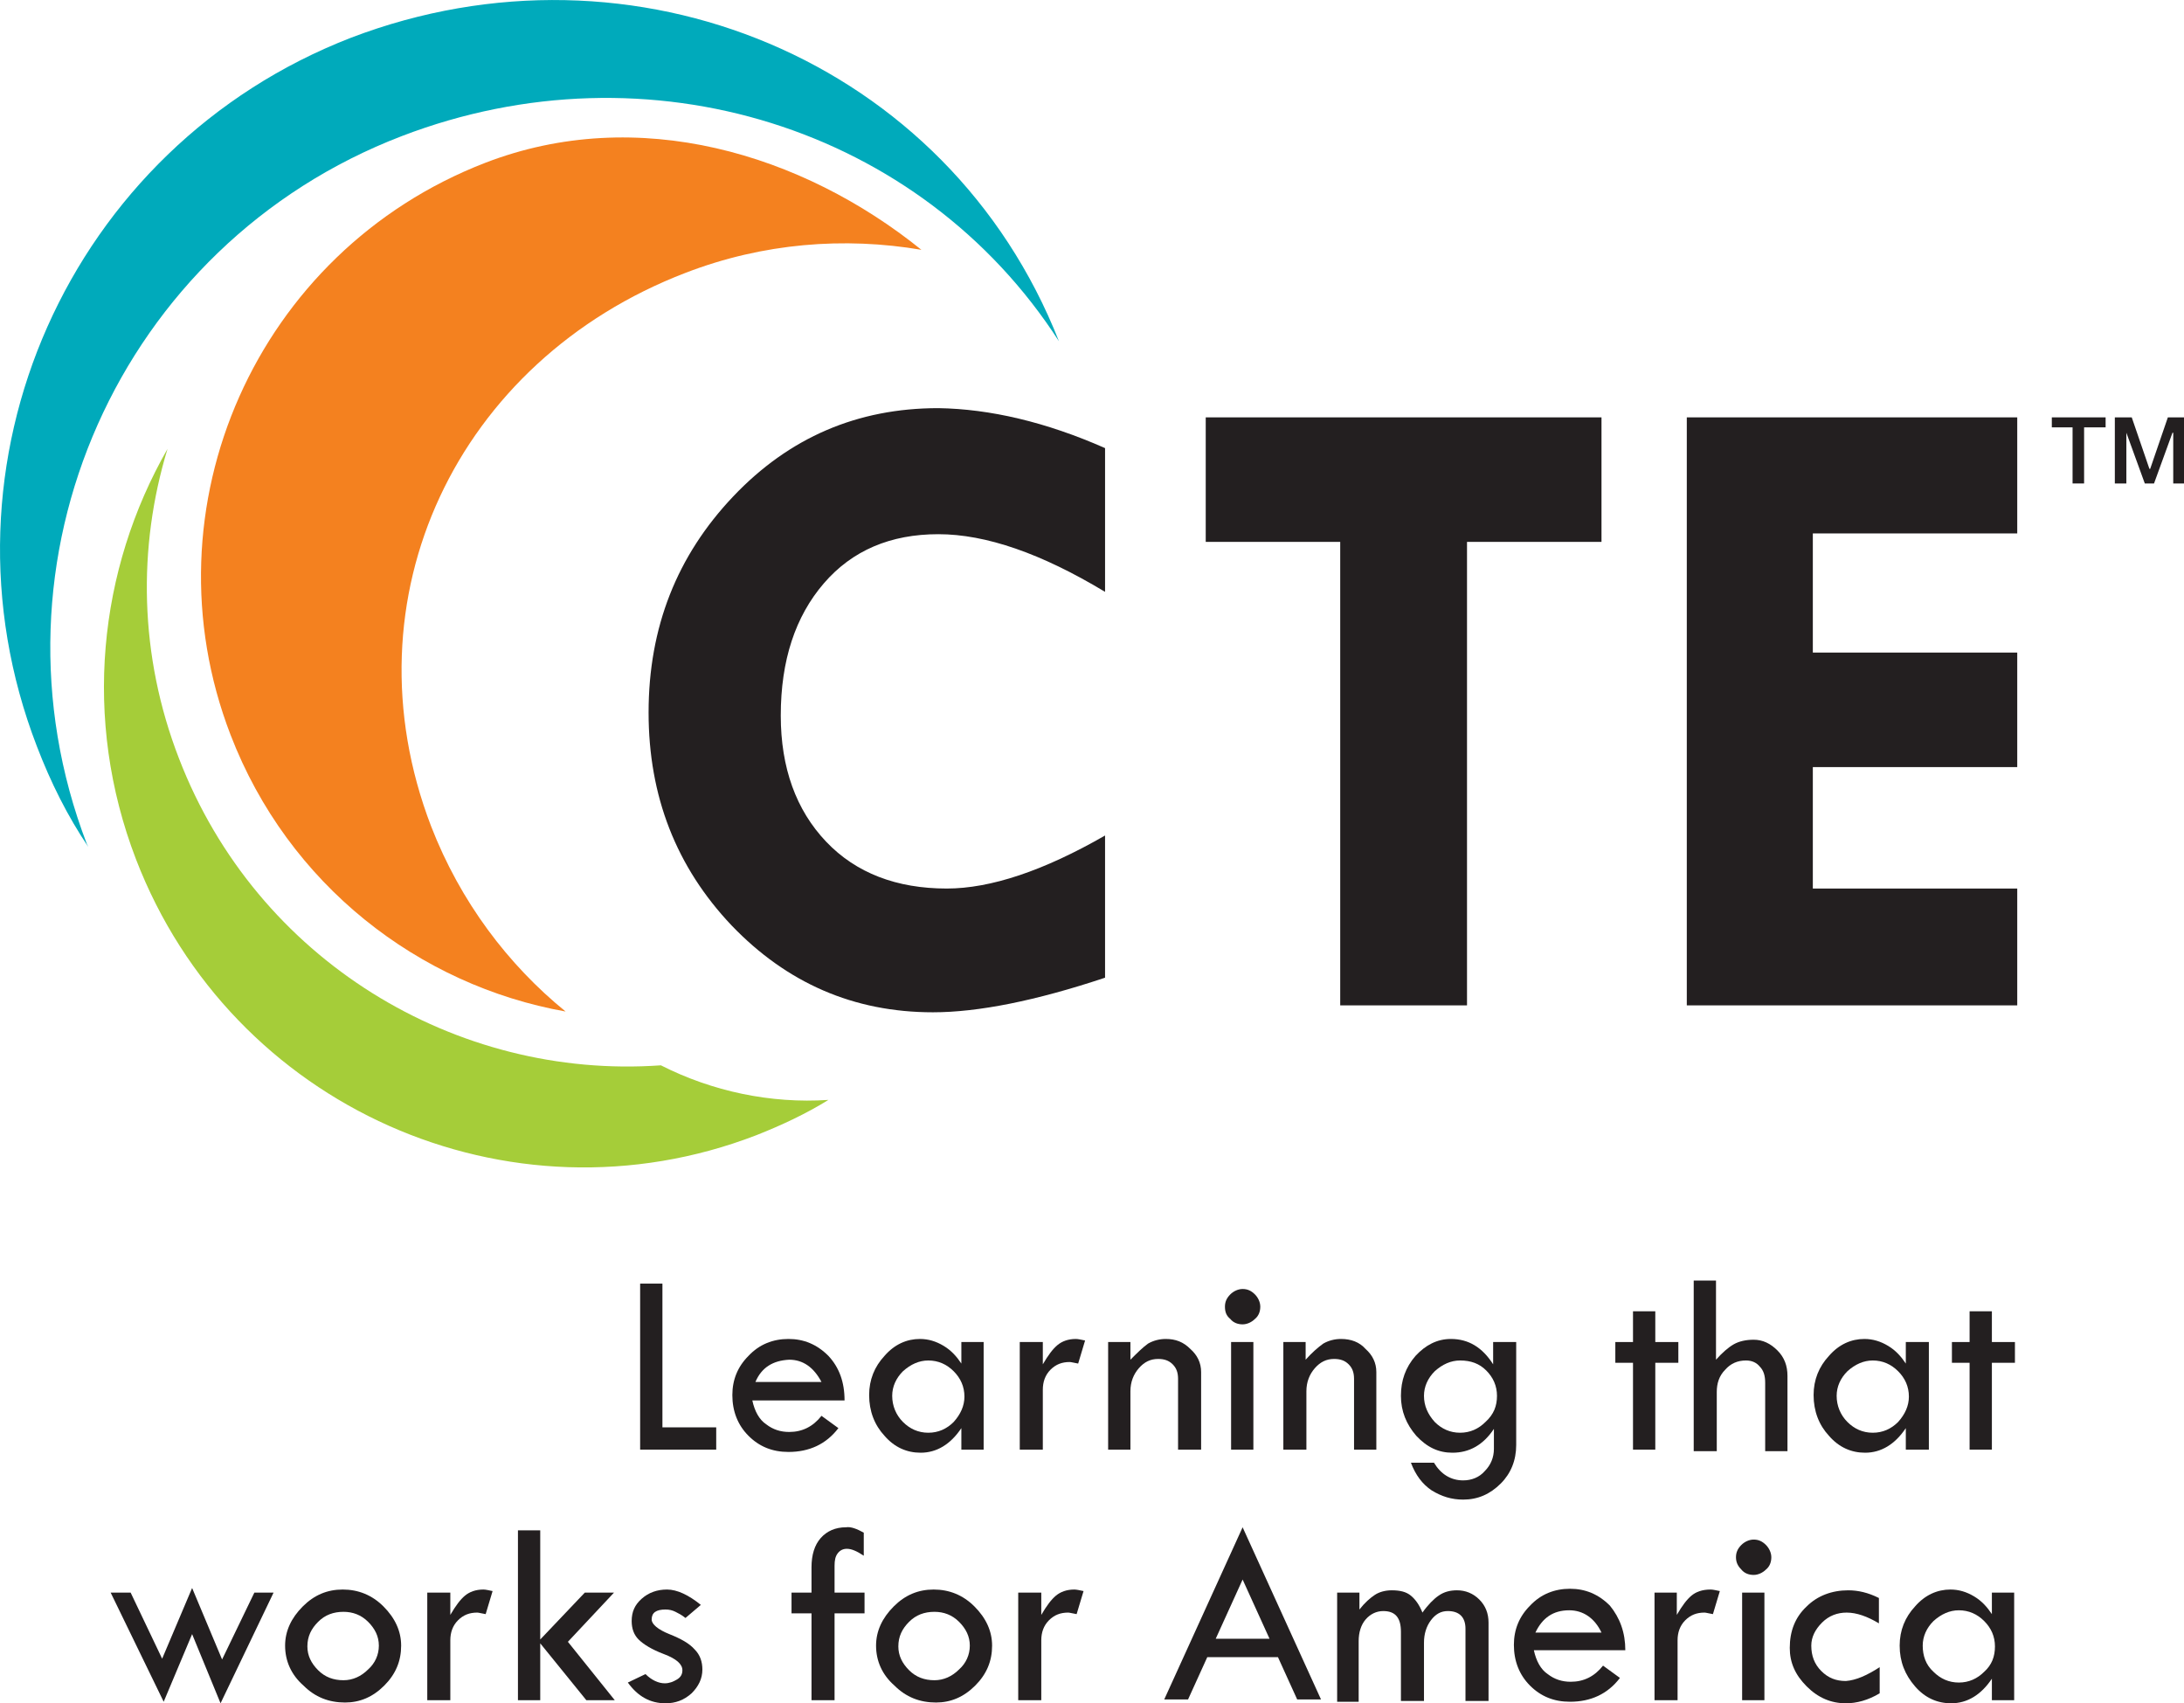
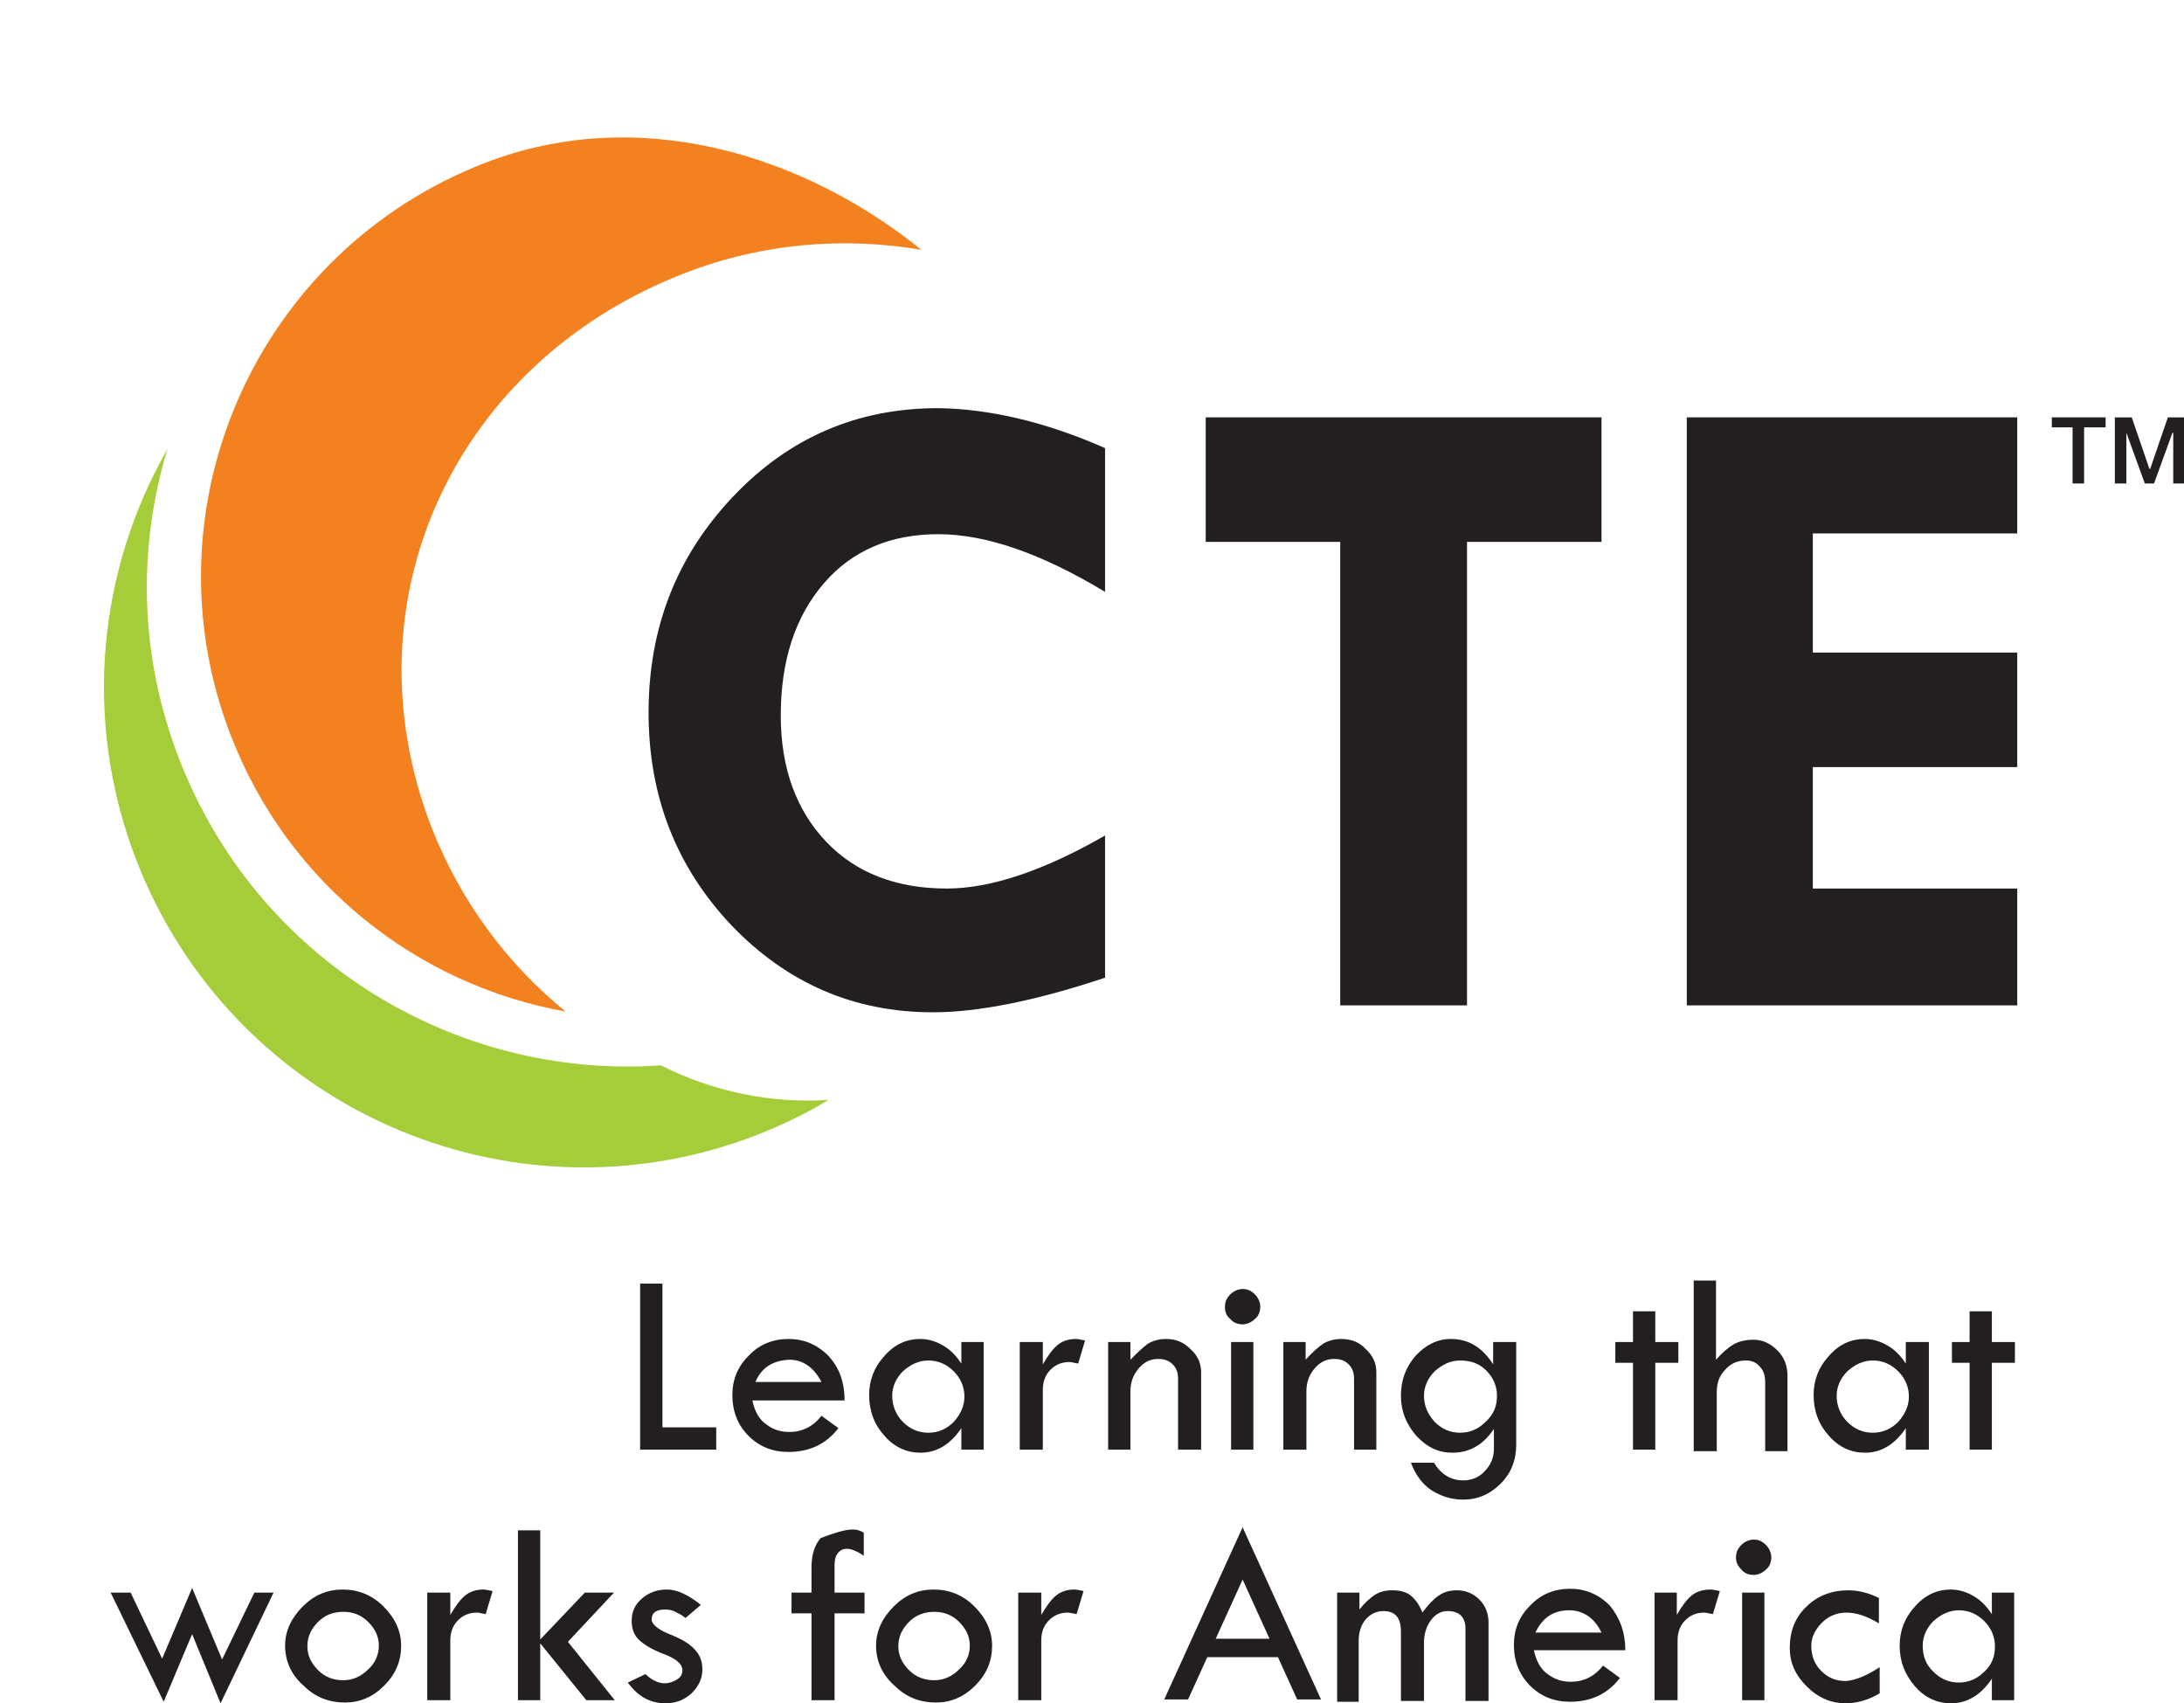
<svg xmlns="http://www.w3.org/2000/svg" id="Layer_1" x="0px" y="0px" viewBox="0 0 284.2 221.6" style="enable-background:new 0 0 284.2 221.6;" xml:space="preserve">
  <style type="text/css">	.st0{fill:#231F20;}	.st1{fill:#A5CD39;}	.st2{fill:#F4811F;}	.st3{fill:#00AABB;}</style>
  <polyline class="st0" points="83.3,167 86.2,167 86.2,185.7 93.2,185.7 93.2,188.6 83.3,188.6 83.3,167 " />
  <path class="st0" d="M98.3,179.8h8.6c-1-1.9-2.4-2.9-4.2-2.9C100.6,177,99.1,177.9,98.3,179.8 M109.9,182.2H97.9 c0.3,1.4,0.9,2.5,1.8,3.1c0.9,0.7,1.9,1,3,1c1.7,0,3.1-0.7,4.2-2.1l2.2,1.6c-1.6,2.1-3.8,3.1-6.5,3.1c-2.1,0-3.8-0.7-5.2-2.1 c-1.4-1.4-2.1-3.2-2.1-5.3c0-2,0.7-3.7,2.1-5.1c1.4-1.5,3.2-2.2,5.2-2.2c2,0,3.7,0.7,5.2,2.2C109.2,177.9,109.9,179.8,109.9,182.2" />
  <path class="st0" d="M125.5,181.7c0-1.3-0.5-2.4-1.4-3.3c-0.9-0.9-2-1.4-3.3-1.4c-1.2,0-2.3,0.5-3.3,1.4c-0.9,0.9-1.4,2-1.4,3.2 c0,1.3,0.5,2.5,1.4,3.4c0.9,0.9,2,1.4,3.3,1.4c1.3,0,2.4-0.5,3.3-1.4C125,184,125.5,182.9,125.5,181.7 M125.1,174.6h2.9v14h-2.9 v-2.8c-1.4,2.1-3.2,3.2-5.3,3.2c-1.8,0-3.4-0.7-4.7-2.2c-1.3-1.4-2-3.2-2-5.3c0-2,0.7-3.7,2-5.1c1.3-1.5,2.9-2.2,4.6-2.2 c1.1,0,2.1,0.3,3.1,0.9c1,0.6,1.7,1.4,2.3,2.3V174.6z" />
  <path class="st0" d="M135.7,174.6v2.9c0.7-1.2,1.3-2,1.9-2.5c0.6-0.5,1.4-0.8,2.4-0.8c0.3,0,0.7,0.1,1.2,0.2l-0.9,3 c-0.6-0.1-0.9-0.2-1.1-0.2c-1,0-1.8,0.3-2.5,1c-0.7,0.7-1,1.6-1,2.6v7.8h-3v-14H135.7" />
  <path class="st0" d="M144.2,188.6v-14h2.9v2.3c0.9-0.9,1.6-1.6,2.3-2.1c0.7-0.4,1.5-0.6,2.3-0.6c1.3,0,2.3,0.4,3.2,1.3 c0.9,0.8,1.4,1.8,1.4,3v10.1h-3v-9.2c0-0.8-0.2-1.4-0.7-1.9c-0.5-0.5-1.1-0.7-1.9-0.7c-1,0-1.8,0.4-2.5,1.2c-0.7,0.8-1.1,1.8-1.1,3 v7.6H144.2" />
  <path class="st0" d="M160.2,174.6h2.9v14h-2.9V174.6z M159.4,170c0-0.6,0.2-1.1,0.7-1.6c0.4-0.4,1-0.7,1.6-0.7 c0.6,0,1.1,0.2,1.6,0.7c0.4,0.4,0.7,1,0.7,1.6c0,0.6-0.2,1.2-0.7,1.6c-0.4,0.4-1,0.7-1.6,0.7c-0.6,0-1.2-0.2-1.6-0.7 C159.6,171.2,159.4,170.7,159.4,170" />
  <path class="st0" d="M167,188.6v-14h2.9v2.3c0.8-0.9,1.6-1.6,2.3-2.1c0.7-0.4,1.5-0.6,2.3-0.6c1.3,0,2.4,0.4,3.2,1.3 c0.9,0.8,1.4,1.8,1.4,3v10.1h-2.9v-9.2c0-0.8-0.2-1.4-0.7-1.9c-0.5-0.5-1.1-0.7-1.9-0.7c-1,0-1.8,0.4-2.5,1.2 c-0.7,0.8-1.1,1.8-1.1,3v7.6H167" />
  <path class="st0" d="M194.8,181.6c0-1.3-0.5-2.4-1.4-3.3c-0.9-0.9-2-1.3-3.4-1.3c-1.2,0-2.3,0.5-3.3,1.4c-0.9,0.9-1.4,2-1.4,3.2 c0,1.3,0.5,2.4,1.4,3.4c0.9,0.9,2,1.4,3.3,1.4c1.3,0,2.4-0.5,3.3-1.4C194.4,184,194.8,182.9,194.8,181.6 M194.4,174.6h2.9v13.4 c0,2-0.7,3.7-2,5c-1.4,1.4-3,2.1-4.9,2.1c-1.5,0-2.8-0.4-4.1-1.2c-1.2-0.8-2.1-2-2.7-3.6h3c0.9,1.5,2.2,2.3,3.8,2.3 c1.1,0,2.1-0.4,2.8-1.2c0.8-0.8,1.2-1.8,1.2-2.9v-2.6c-1.4,2.1-3.2,3.1-5.4,3.1c-1.8,0-3.3-0.7-4.7-2.2c-1.3-1.5-2-3.2-2-5.2 c0-2,0.6-3.7,1.9-5.2c1.3-1.4,2.8-2.2,4.6-2.2c2.3,0,4.1,1.1,5.5,3.3V174.6z" />
  <polyline class="st0" points="212.5,170.6 215.4,170.6 215.4,174.6 218.4,174.6 218.4,177.3 215.4,177.3 215.4,188.6 212.5,188.6  212.5,177.3 210.2,177.3 210.2,174.6 212.5,174.6 212.5,170.6 " />
  <path class="st0" d="M220.3,166.6h3v10.3c0.8-0.9,1.6-1.6,2.3-2c0.7-0.4,1.6-0.6,2.6-0.6c1.2,0,2.2,0.5,3.1,1.4 c0.9,0.9,1.3,2,1.3,3.3v9.8h-2.9v-8.9c0-0.9-0.2-1.6-0.7-2.1c-0.4-0.5-1-0.8-1.8-0.8c-1.1,0-2,0.4-2.7,1.2c-0.8,0.8-1.1,1.8-1.1,2.9 v7.7h-3V166.6" />
  <path class="st0" d="M248.4,181.7c0-1.3-0.5-2.4-1.4-3.3c-0.9-0.9-2-1.4-3.3-1.4c-1.2,0-2.3,0.5-3.3,1.4c-0.9,0.9-1.4,2-1.4,3.2 c0,1.3,0.5,2.5,1.4,3.4c0.9,0.9,2,1.4,3.3,1.4c1.3,0,2.4-0.5,3.3-1.4C247.9,184,248.4,182.9,248.4,181.7 M248,174.6h3v14h-3v-2.8 c-1.4,2.1-3.2,3.2-5.3,3.2c-1.8,0-3.4-0.7-4.7-2.2c-1.3-1.4-2-3.2-2-5.3c0-2,0.7-3.7,2-5.1c1.3-1.5,2.9-2.2,4.6-2.2 c1.1,0,2.1,0.3,3.1,0.9c1,0.6,1.7,1.4,2.3,2.3V174.6z" />
  <polyline class="st0" points="256.3,170.6 259.2,170.6 259.2,174.6 262.2,174.6 262.2,177.3 259.2,177.3 259.2,188.6 256.3,188.6  256.3,177.3 254,177.3 254,174.6 256.3,174.6 256.3,170.6 " />
  <polyline class="st0" points="25,206.6 28.9,215.9 33.1,207.2 35.6,207.2 28.7,221.6 25,212.6 21.3,221.4 14.4,207.2 17,207.2  21.1,215.8 25,206.6 " />
  <path class="st0" d="M49.3,214.1c0-1.2-0.5-2.2-1.4-3.1c-0.9-0.9-2-1.3-3.2-1.3c-1.3,0-2.4,0.4-3.3,1.3c-0.9,0.9-1.4,1.9-1.4,3.2 c0,1.2,0.5,2.2,1.4,3.1c0.9,0.9,2,1.3,3.3,1.3c1.2,0,2.3-0.5,3.2-1.4C48.8,216.4,49.3,215.3,49.3,214.1 M37.1,214.1 c0-1.9,0.8-3.6,2.3-5.1c1.5-1.5,3.2-2.2,5.2-2.2c2,0,3.8,0.7,5.3,2.2c1.5,1.5,2.3,3.2,2.3,5.1c0,2-0.7,3.7-2.2,5.2 c-1.5,1.5-3.2,2.2-5.1,2.2c-2.1,0-3.9-0.7-5.4-2.2C37.9,217.9,37.1,216.1,37.1,214.1" />
  <path class="st0" d="M58.6,207.2v2.9c0.7-1.2,1.3-2,1.9-2.5c0.6-0.5,1.4-0.8,2.4-0.8c0.3,0,0.7,0.1,1.2,0.2l-0.9,3 c-0.6-0.1-0.9-0.2-1.1-0.2c-1,0-1.8,0.3-2.5,1c-0.7,0.7-1,1.6-1,2.6v7.8h-3v-14H58.6" />
  <polyline class="st0" points="67.4,199.1 70.3,199.1 70.3,213.3 76.1,207.2 79.9,207.2 73.9,213.6 80,221.2 76.3,221.2 70.3,213.8  70.3,221.2 67.4,221.2 67.4,199.1 " />
  <path class="st0" d="M91.2,208.8l-2,1.7c-0.5-0.4-0.9-0.6-1.3-0.8c-0.4-0.2-0.8-0.3-1.3-0.3c-1.2,0-1.8,0.4-1.8,1.3 c0,0.6,0.8,1.3,2.3,1.9c1.5,0.6,2.6,1.2,3.3,2c0.7,0.7,1,1.6,1,2.6c0,1.2-0.5,2.2-1.4,3.1c-1,0.9-2.1,1.3-3.4,1.3 c-2,0-3.6-0.9-4.9-2.7l2.3-1.1c0.8,0.8,1.7,1.2,2.5,1.2c0.6,0,1.1-0.2,1.6-0.5c0.5-0.3,0.7-0.7,0.7-1.2c0-0.8-0.8-1.5-2.4-2.1 c-1.6-0.6-2.7-1.3-3.3-1.9c-0.6-0.6-0.9-1.4-0.9-2.4c0-1.2,0.4-2.1,1.3-2.9c0.9-0.8,2-1.2,3.3-1.2C88.1,206.8,89.6,207.5,91.2,208.8 " />
-   <path class="st0" d="M112.4,199.4v3c-0.9-0.6-1.6-0.9-2.2-0.9c-0.5,0-0.9,0.2-1.2,0.6c-0.3,0.4-0.4,0.9-0.4,1.6v3.5h3.9v2.7h-3.9 v11.3h-3v-11.3H103v-2.7h2.6v-3.3c0-1.6,0.4-2.9,1.2-3.8c0.8-0.9,1.9-1.4,3.3-1.4C110.7,198.6,111.5,198.9,112.4,199.4" />
+   <path class="st0" d="M112.4,199.4v3c-0.9-0.6-1.6-0.9-2.2-0.9c-0.5,0-0.9,0.2-1.2,0.6c-0.3,0.4-0.4,0.9-0.4,1.6v3.5h3.9v2.7h-3.9 v11.3h-3v-11.3H103v-2.7h2.6v-3.3c0-1.6,0.4-2.9,1.2-3.8C110.7,198.6,111.5,198.9,112.4,199.4" />
  <path class="st0" d="M126.2,214.1c0-1.2-0.5-2.2-1.4-3.1c-0.9-0.9-2-1.3-3.2-1.3c-1.3,0-2.4,0.4-3.3,1.3c-0.9,0.9-1.4,1.9-1.4,3.2 c0,1.2,0.5,2.2,1.4,3.1c0.9,0.9,2,1.3,3.3,1.3c1.2,0,2.3-0.5,3.2-1.4C125.7,216.4,126.2,215.3,126.2,214.1 M114,214.1 c0-1.9,0.8-3.6,2.3-5.1c1.5-1.5,3.2-2.2,5.2-2.2c2,0,3.8,0.7,5.3,2.2c1.5,1.5,2.3,3.2,2.3,5.1c0,2-0.7,3.7-2.2,5.2 c-1.5,1.5-3.2,2.2-5.1,2.2c-2.1,0-3.9-0.7-5.4-2.2C114.8,217.9,114,216.1,114,214.1" />
  <path class="st0" d="M135.5,207.2v2.9c0.7-1.2,1.3-2,1.9-2.5c0.6-0.5,1.4-0.8,2.4-0.8c0.3,0,0.7,0.1,1.2,0.2l-0.9,3 c-0.6-0.1-0.9-0.2-1.1-0.2c-1,0-1.8,0.3-2.5,1c-0.7,0.7-1,1.6-1,2.6v7.8h-3v-14H135.5" />
  <path class="st0" d="M161.7,205.5l-3.5,7.7h7L161.7,205.5 M161.7,198.7l10.2,22.4h-3.1l-2.5-5.5h-9.2l-2.5,5.5h-3.1L161.7,198.7z" />
  <path class="st0" d="M174,221.2v-14h2.9v2.2c0.7-0.9,1.4-1.5,2-1.9c0.6-0.4,1.4-0.6,2.2-0.6c1.1,0,1.9,0.2,2.5,0.7 c0.6,0.5,1.1,1.2,1.5,2.2c0.7-1,1.5-1.8,2.1-2.2c0.7-0.5,1.5-0.7,2.4-0.7c1.1,0,2.1,0.4,2.9,1.2c0.8,0.8,1.2,1.8,1.2,3v10.2h-3v-9.4 c0-1.5-0.8-2.3-2.3-2.3c-0.9,0-1.6,0.4-2.2,1.2c-0.6,0.8-0.9,1.8-0.9,2.9v7.6h-3v-9c0-1.8-0.7-2.7-2.3-2.7c-0.9,0-1.7,0.4-2.3,1.1 c-0.6,0.7-0.9,1.7-0.9,2.8v7.9H174" />
  <path class="st0" d="M199.8,212.4h8.6c-0.9-1.9-2.4-2.9-4.2-2.9C202.1,209.5,200.7,210.5,199.8,212.4 M211.5,214.7h-11.9 c0.3,1.4,0.9,2.5,1.8,3.1c0.9,0.7,1.9,1,3,1c1.7,0,3.1-0.7,4.2-2.1l2.2,1.6c-1.6,2.1-3.8,3.1-6.5,3.1c-2.1,0-3.8-0.7-5.2-2.1 c-1.4-1.4-2.1-3.2-2.1-5.3c0-2,0.7-3.7,2.1-5.1c1.4-1.5,3.2-2.2,5.2-2.2c2,0,3.7,0.7,5.2,2.2C210.8,210.5,211.5,212.4,211.5,214.7" />
  <path class="st0" d="M218.2,207.2v2.9c0.7-1.2,1.3-2,1.9-2.5c0.6-0.5,1.4-0.8,2.5-0.8c0.3,0,0.7,0.1,1.2,0.2l-0.9,3 c-0.6-0.1-0.9-0.2-1.1-0.2c-1,0-1.8,0.3-2.5,1c-0.7,0.7-1,1.6-1,2.6v7.8h-3v-14H218.2" />
  <path class="st0" d="M226.7,207.2h2.9v14h-2.9V207.2z M225.9,202.6c0-0.6,0.2-1.1,0.7-1.6c0.4-0.4,1-0.7,1.6-0.7 c0.6,0,1.1,0.2,1.6,0.7c0.4,0.4,0.7,1,0.7,1.6c0,0.6-0.2,1.2-0.7,1.6c-0.4,0.4-1,0.7-1.6,0.7c-0.6,0-1.2-0.2-1.6-0.7 C226.1,203.7,225.9,203.2,225.9,202.6" />
  <path class="st0" d="M244.6,216.9v3.4c-1.5,0.9-3,1.3-4.4,1.3c-1.9,0-3.6-0.7-5.1-2.2c-1.5-1.5-2.2-3.1-2.2-5c0-2.2,0.7-4,2.2-5.4 c1.4-1.4,3.3-2.1,5.4-2.1c1.3,0,2.6,0.3,4,1v3.3c-1.5-0.9-2.9-1.4-4.2-1.4c-1.2,0-2.3,0.4-3.2,1.3c-0.9,0.9-1.4,1.9-1.4,3 c0,1.3,0.4,2.4,1.3,3.3c0.9,0.9,1.9,1.3,3.2,1.3C241.5,218.6,242.9,218,244.6,216.9" />
  <path class="st0" d="M259.6,214.2c0-1.3-0.5-2.4-1.4-3.3c-0.9-0.9-2-1.4-3.3-1.4c-1.2,0-2.3,0.5-3.3,1.4c-0.9,0.9-1.4,2-1.4,3.2 c0,1.3,0.4,2.5,1.4,3.4c0.9,0.9,2,1.4,3.3,1.4c1.3,0,2.4-0.5,3.3-1.4C259.2,216.6,259.6,215.5,259.6,214.2 M259.2,207.2h2.9v14h-2.9 v-2.8c-1.4,2.1-3.2,3.2-5.3,3.2c-1.8,0-3.4-0.7-4.7-2.2c-1.3-1.5-2-3.2-2-5.3c0-2,0.7-3.7,2-5.1c1.3-1.5,2.9-2.2,4.6-2.2 c1.1,0,2.1,0.3,3.1,0.9c1,0.6,1.7,1.4,2.3,2.3V207.2z" />
  <path class="st1" d="M86,138.6c-26.7,1.9-52.6-13.7-62.7-39.9c-5.2-13.4-5.4-27.5-1.5-40.3c-9,15.7-11.1,35.2-4.1,53.4 c12.4,32.2,48.5,48.3,80.7,35.9c3.3-1.3,6.5-2.8,9.4-4.6C100.3,143.6,92.7,142,86,138.6" />
  <path class="st2" d="M56.1,107.5c-11.4-29.7,3.4-60.6,33.1-72c10.1-3.9,20.7-4.7,30.7-3c-15.5-12.5-36.9-19-56.8-11.3 C33.4,32.7,18.6,66,30,95.6c7.5,19.5,24.5,32.6,43.6,36C66.1,125.5,59.9,117.3,56.1,107.5" />
-   <path class="st3" d="M11.3,109.8c-14.1-36.8,4.2-78,41-92.1c32.1-12.3,67.6-1.1,85.5,26.7C123.4,7.8,82.4-9.1,45.7,4.9 C9,19.1-9.4,60.3,4.8,97.1c1.8,4.7,4,9.1,6.7,13.1L11.3,109.8" />
  <path class="st0" d="M143.8,58.3V77c-8.3-5-15.5-7.5-21.7-7.5c-6.2,0-11.2,2.1-14.9,6.4c-3.7,4.3-5.6,10-5.6,17.2 c0,6.8,2,12.3,5.9,16.4c3.9,4.1,9.2,6.1,15.7,6.1c5.7,0,12.6-2.3,20.6-6.9v18.5c-9,3-16.5,4.5-22.4,4.5c-10.3,0-19-3.8-26.2-11.3 c-7.2-7.6-10.8-16.8-10.8-27.7c0-11.1,3.7-20.4,11-28.1c7.3-7.7,16.2-11.5,26.7-11.5C128.8,53.2,136.1,54.9,143.8,58.3" />
  <polyline class="st0" points="156.9,54.3 208.4,54.3 208.4,70.5 190.9,70.5 190.9,130.8 174.4,130.8 174.4,70.5 156.9,70.5  156.9,54.3 " />
  <polyline class="st0" points="219.5,54.3 262.5,54.3 262.5,69.4 235.9,69.4 235.9,84.9 262.5,84.9 262.5,99.8 235.9,99.8  235.9,115.6 262.5,115.6 262.5,130.8 219.5,130.8 219.5,54.3 " />
  <polyline class="st0" points="267,54.3 274,54.3 274,55.6 271.2,55.6 271.2,62.9 269.7,62.9 269.7,55.6 267,55.6 267,54.3 " />
  <polyline class="st0" points="275.2,54.3 277.4,54.3 279.7,61 279.8,61 282.1,54.3 284.2,54.3 284.2,62.9 282.8,62.9 282.8,56.3  282.7,56.3 280.3,62.9 279.1,62.9 276.7,56.3 276.7,56.3 276.7,62.9 275.2,62.9 275.2,54.3 " />
</svg>